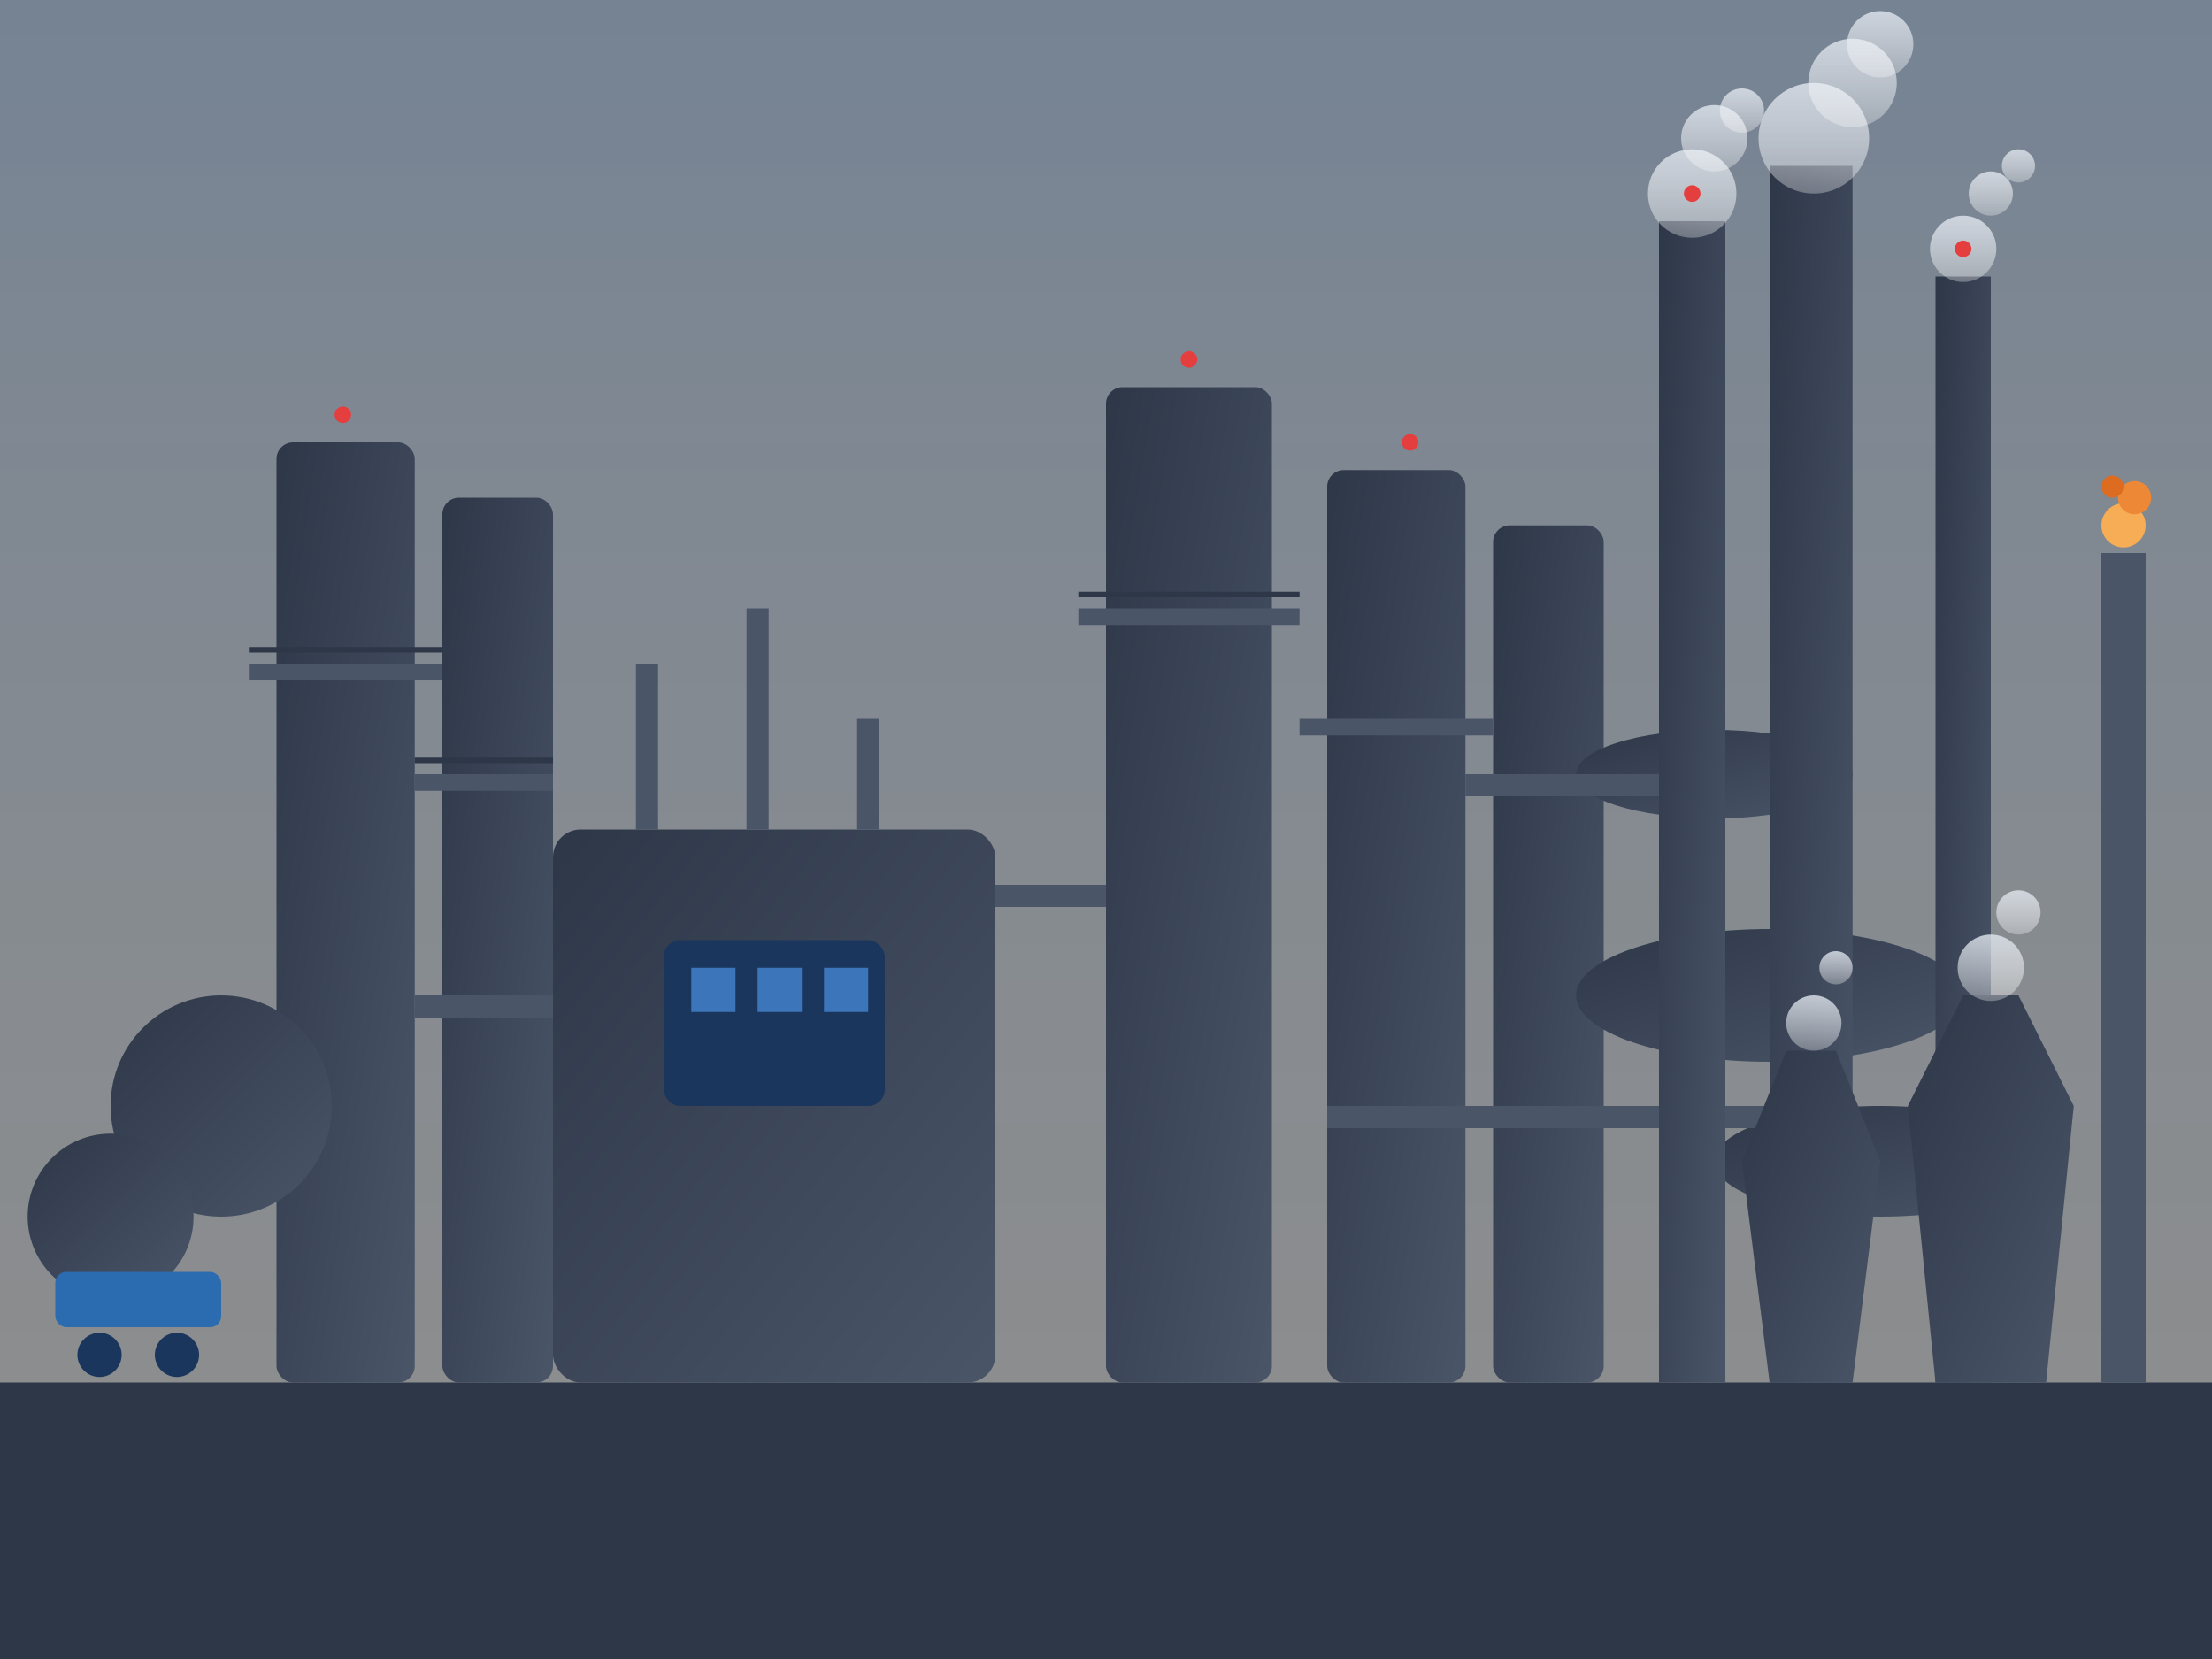
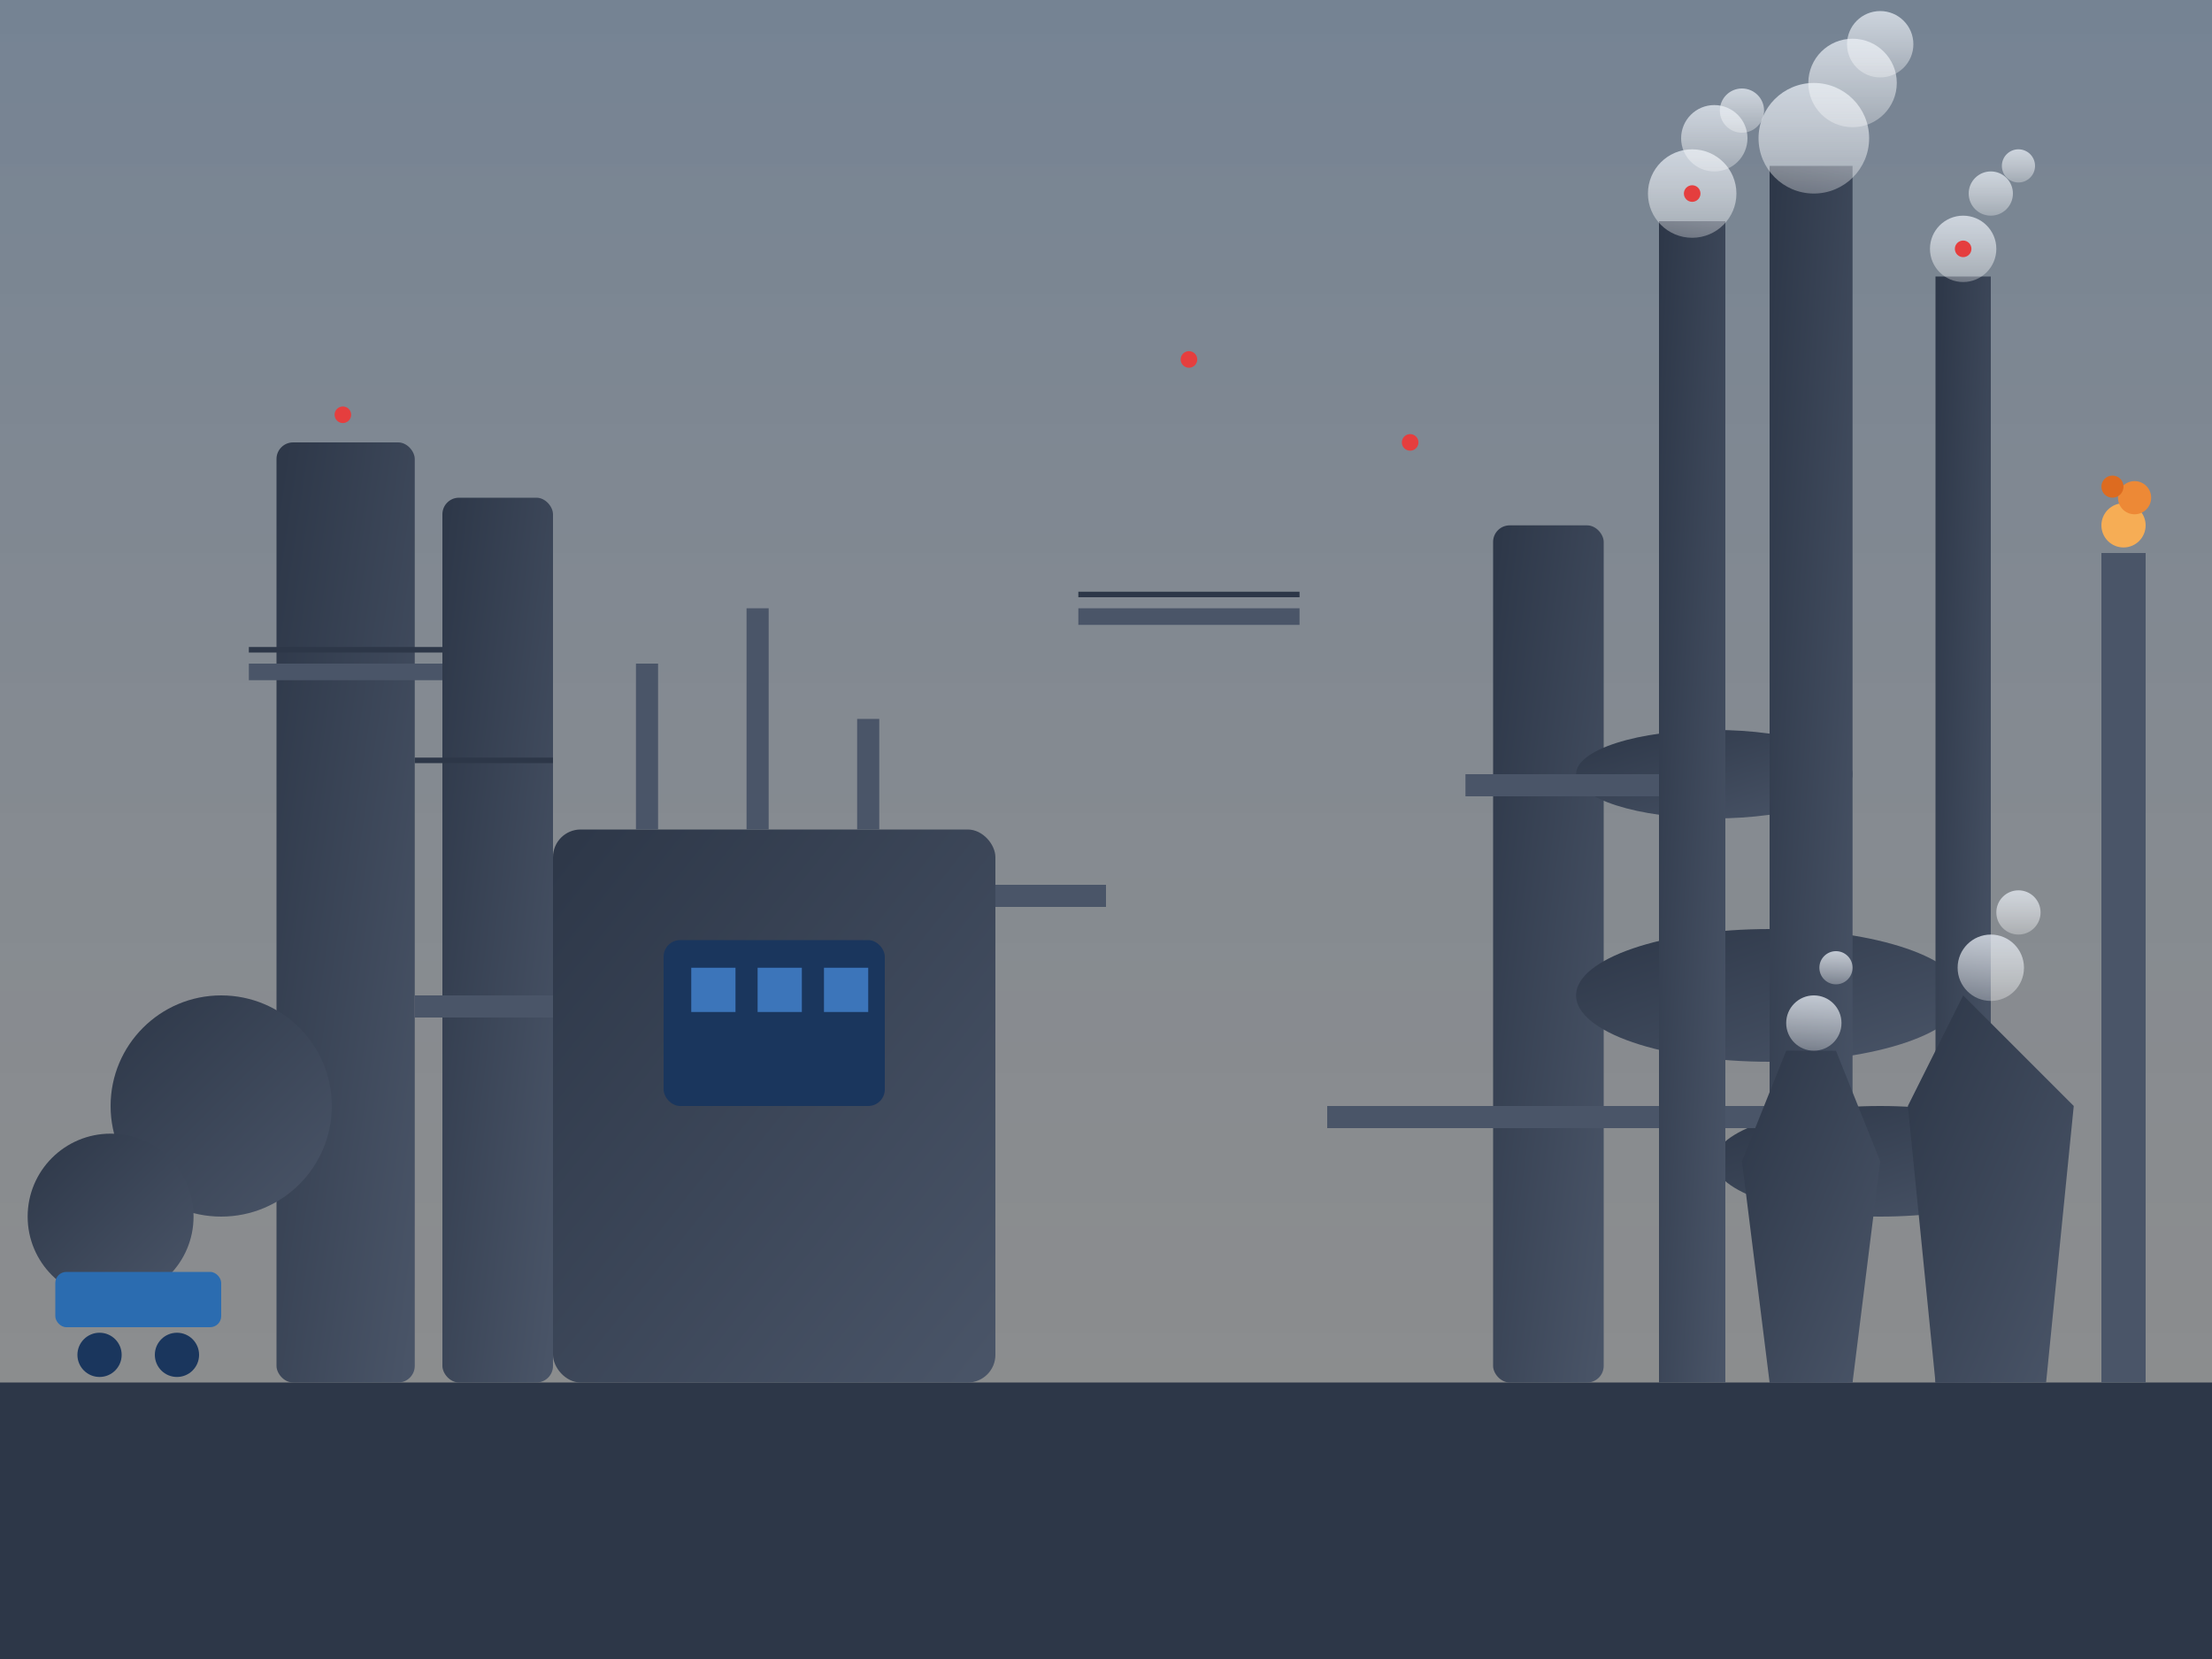
<svg xmlns="http://www.w3.org/2000/svg" viewBox="0 0 400 300" width="400" height="300">
  <rect x="0" y="0" width="400" height="300" fill="#808080" stroke="none" />
  <defs>
    <linearGradient id="refineryGradient" x1="0%" y1="0%" x2="100%" y2="100%">
      <stop offset="0%" style="stop-color:#2d3748;stop-opacity:1" />
      <stop offset="100%" style="stop-color:#4a5568;stop-opacity:1" />
    </linearGradient>
    <linearGradient id="skyGradient" x1="0%" y1="0%" x2="0%" y2="100%">
      <stop offset="0%" style="stop-color:#4a90e2;stop-opacity:0.2" />
      <stop offset="100%" style="stop-color:#ffffff;stop-opacity:0.1" />
    </linearGradient>
    <linearGradient id="smokeGradient" x1="0%" y1="0%" x2="0%" y2="100%">
      <stop offset="0%" style="stop-color:#e2e8f0;stop-opacity:0.8" />
      <stop offset="100%" style="stop-color:#ffffff;stop-opacity:0.3" />
    </linearGradient>
  </defs>
  <rect width="400" height="300" fill="url(#skyGradient)" />
  <rect x="0" y="250" width="400" height="50" fill="#2d3748" />
  <rect x="100" y="150" width="80" height="100" fill="url(#refineryGradient)" rx="5" />
  <rect x="50" y="80" width="25" height="170" fill="url(#refineryGradient)" rx="3" />
  <rect x="80" y="90" width="20" height="160" fill="url(#refineryGradient)" rx="3" />
-   <rect x="200" y="70" width="30" height="180" fill="url(#refineryGradient)" rx="3" />
-   <rect x="240" y="85" width="25" height="165" fill="url(#refineryGradient)" rx="3" />
  <rect x="270" y="95" width="20" height="155" fill="url(#refineryGradient)" rx="3" />
  <ellipse cx="320" cy="180" rx="35" ry="12" fill="url(#refineryGradient)" />
  <ellipse cx="340" cy="210" rx="30" ry="10" fill="url(#refineryGradient)" />
  <ellipse cx="310" cy="140" rx="25" ry="8" fill="url(#refineryGradient)" />
  <rect x="75" y="180" width="25" height="4" fill="#4a5568" />
  <rect x="180" y="160" width="20" height="4" fill="#4a5568" />
  <rect x="265" y="140" width="45" height="4" fill="#4a5568" />
  <rect x="240" y="200" width="80" height="4" fill="#4a5568" />
  <rect x="115" y="120" width="4" height="30" fill="#4a5568" />
  <rect x="135" y="110" width="4" height="40" fill="#4a5568" />
  <rect x="155" y="130" width="4" height="20" fill="#4a5568" />
  <rect x="300" y="40" width="12" height="210" fill="url(#refineryGradient)" />
  <rect x="320" y="30" width="15" height="220" fill="url(#refineryGradient)" />
  <rect x="350" y="50" width="10" height="200" fill="url(#refineryGradient)" />
  <circle cx="306" cy="35" r="8" fill="url(#smokeGradient)" />
  <circle cx="310" cy="25" r="6" fill="url(#smokeGradient)" />
  <circle cx="315" cy="20" r="4" fill="url(#smokeGradient)" />
  <circle cx="328" cy="25" r="10" fill="url(#smokeGradient)" />
  <circle cx="335" cy="15" r="8" fill="url(#smokeGradient)" />
  <circle cx="340" cy="8" r="6" fill="url(#smokeGradient)" />
  <circle cx="355" cy="45" r="6" fill="url(#smokeGradient)" />
  <circle cx="360" cy="35" r="4" fill="url(#smokeGradient)" />
  <circle cx="365" cy="30" r="3" fill="url(#smokeGradient)" />
  <rect x="380" y="100" width="8" height="150" fill="#4a5568" />
  <circle cx="384" cy="95" r="4" fill="#f6ad55" />
  <circle cx="386" cy="90" r="3" fill="#ed8936" />
  <circle cx="382" cy="88" r="2" fill="#dd6b20" />
  <rect x="120" y="170" width="40" height="30" fill="#1a365d" rx="3" />
  <rect x="125" y="175" width="8" height="8" fill="#4a90e2" opacity="0.7" />
  <rect x="137" y="175" width="8" height="8" fill="#4a90e2" opacity="0.7" />
  <rect x="149" y="175" width="8" height="8" fill="#4a90e2" opacity="0.7" />
  <circle cx="40" cy="200" r="20" fill="url(#refineryGradient)" />
  <circle cx="20" cy="220" r="15" fill="url(#refineryGradient)" />
-   <path d="M350 250 L370 250 L375 200 L365 180 L355 180 L345 200 Z" fill="url(#refineryGradient)" />
+   <path d="M350 250 L370 250 L375 200 L355 180 L345 200 Z" fill="url(#refineryGradient)" />
  <path d="M320 250 L335 250 L340 210 L332 190 L323 190 L315 210 Z" fill="url(#refineryGradient)" />
  <circle cx="360" cy="175" r="6" fill="url(#smokeGradient)" />
  <circle cx="365" cy="165" r="4" fill="url(#smokeGradient)" />
  <circle cx="328" cy="185" r="5" fill="url(#smokeGradient)" />
  <circle cx="332" cy="175" r="3" fill="url(#smokeGradient)" />
  <rect x="10" y="230" width="30" height="10" fill="#2b6cb0" rx="2" />
  <circle cx="18" cy="245" r="4" fill="#1a365d" />
  <circle cx="32" cy="245" r="4" fill="#1a365d" />
  <circle cx="62" cy="75" r="1.5" fill="#e53e3e" />
  <circle cx="215" cy="65" r="1.5" fill="#e53e3e" />
  <circle cx="255" cy="80" r="1.5" fill="#e53e3e" />
  <circle cx="306" cy="35" r="1.5" fill="#e53e3e" />
  <circle cx="355" cy="45" r="1.5" fill="#e53e3e" />
  <rect x="45" y="120" width="35" height="3" fill="#4a5568" />
-   <rect x="75" y="140" width="25" height="3" fill="#4a5568" />
  <rect x="195" y="110" width="40" height="3" fill="#4a5568" />
-   <rect x="235" y="130" width="35" height="3" fill="#4a5568" />
  <rect x="45" y="117" width="35" height="1" fill="#2d3748" />
  <rect x="75" y="137" width="25" height="1" fill="#2d3748" />
  <rect x="195" y="107" width="40" height="1" fill="#2d3748" />
</svg>